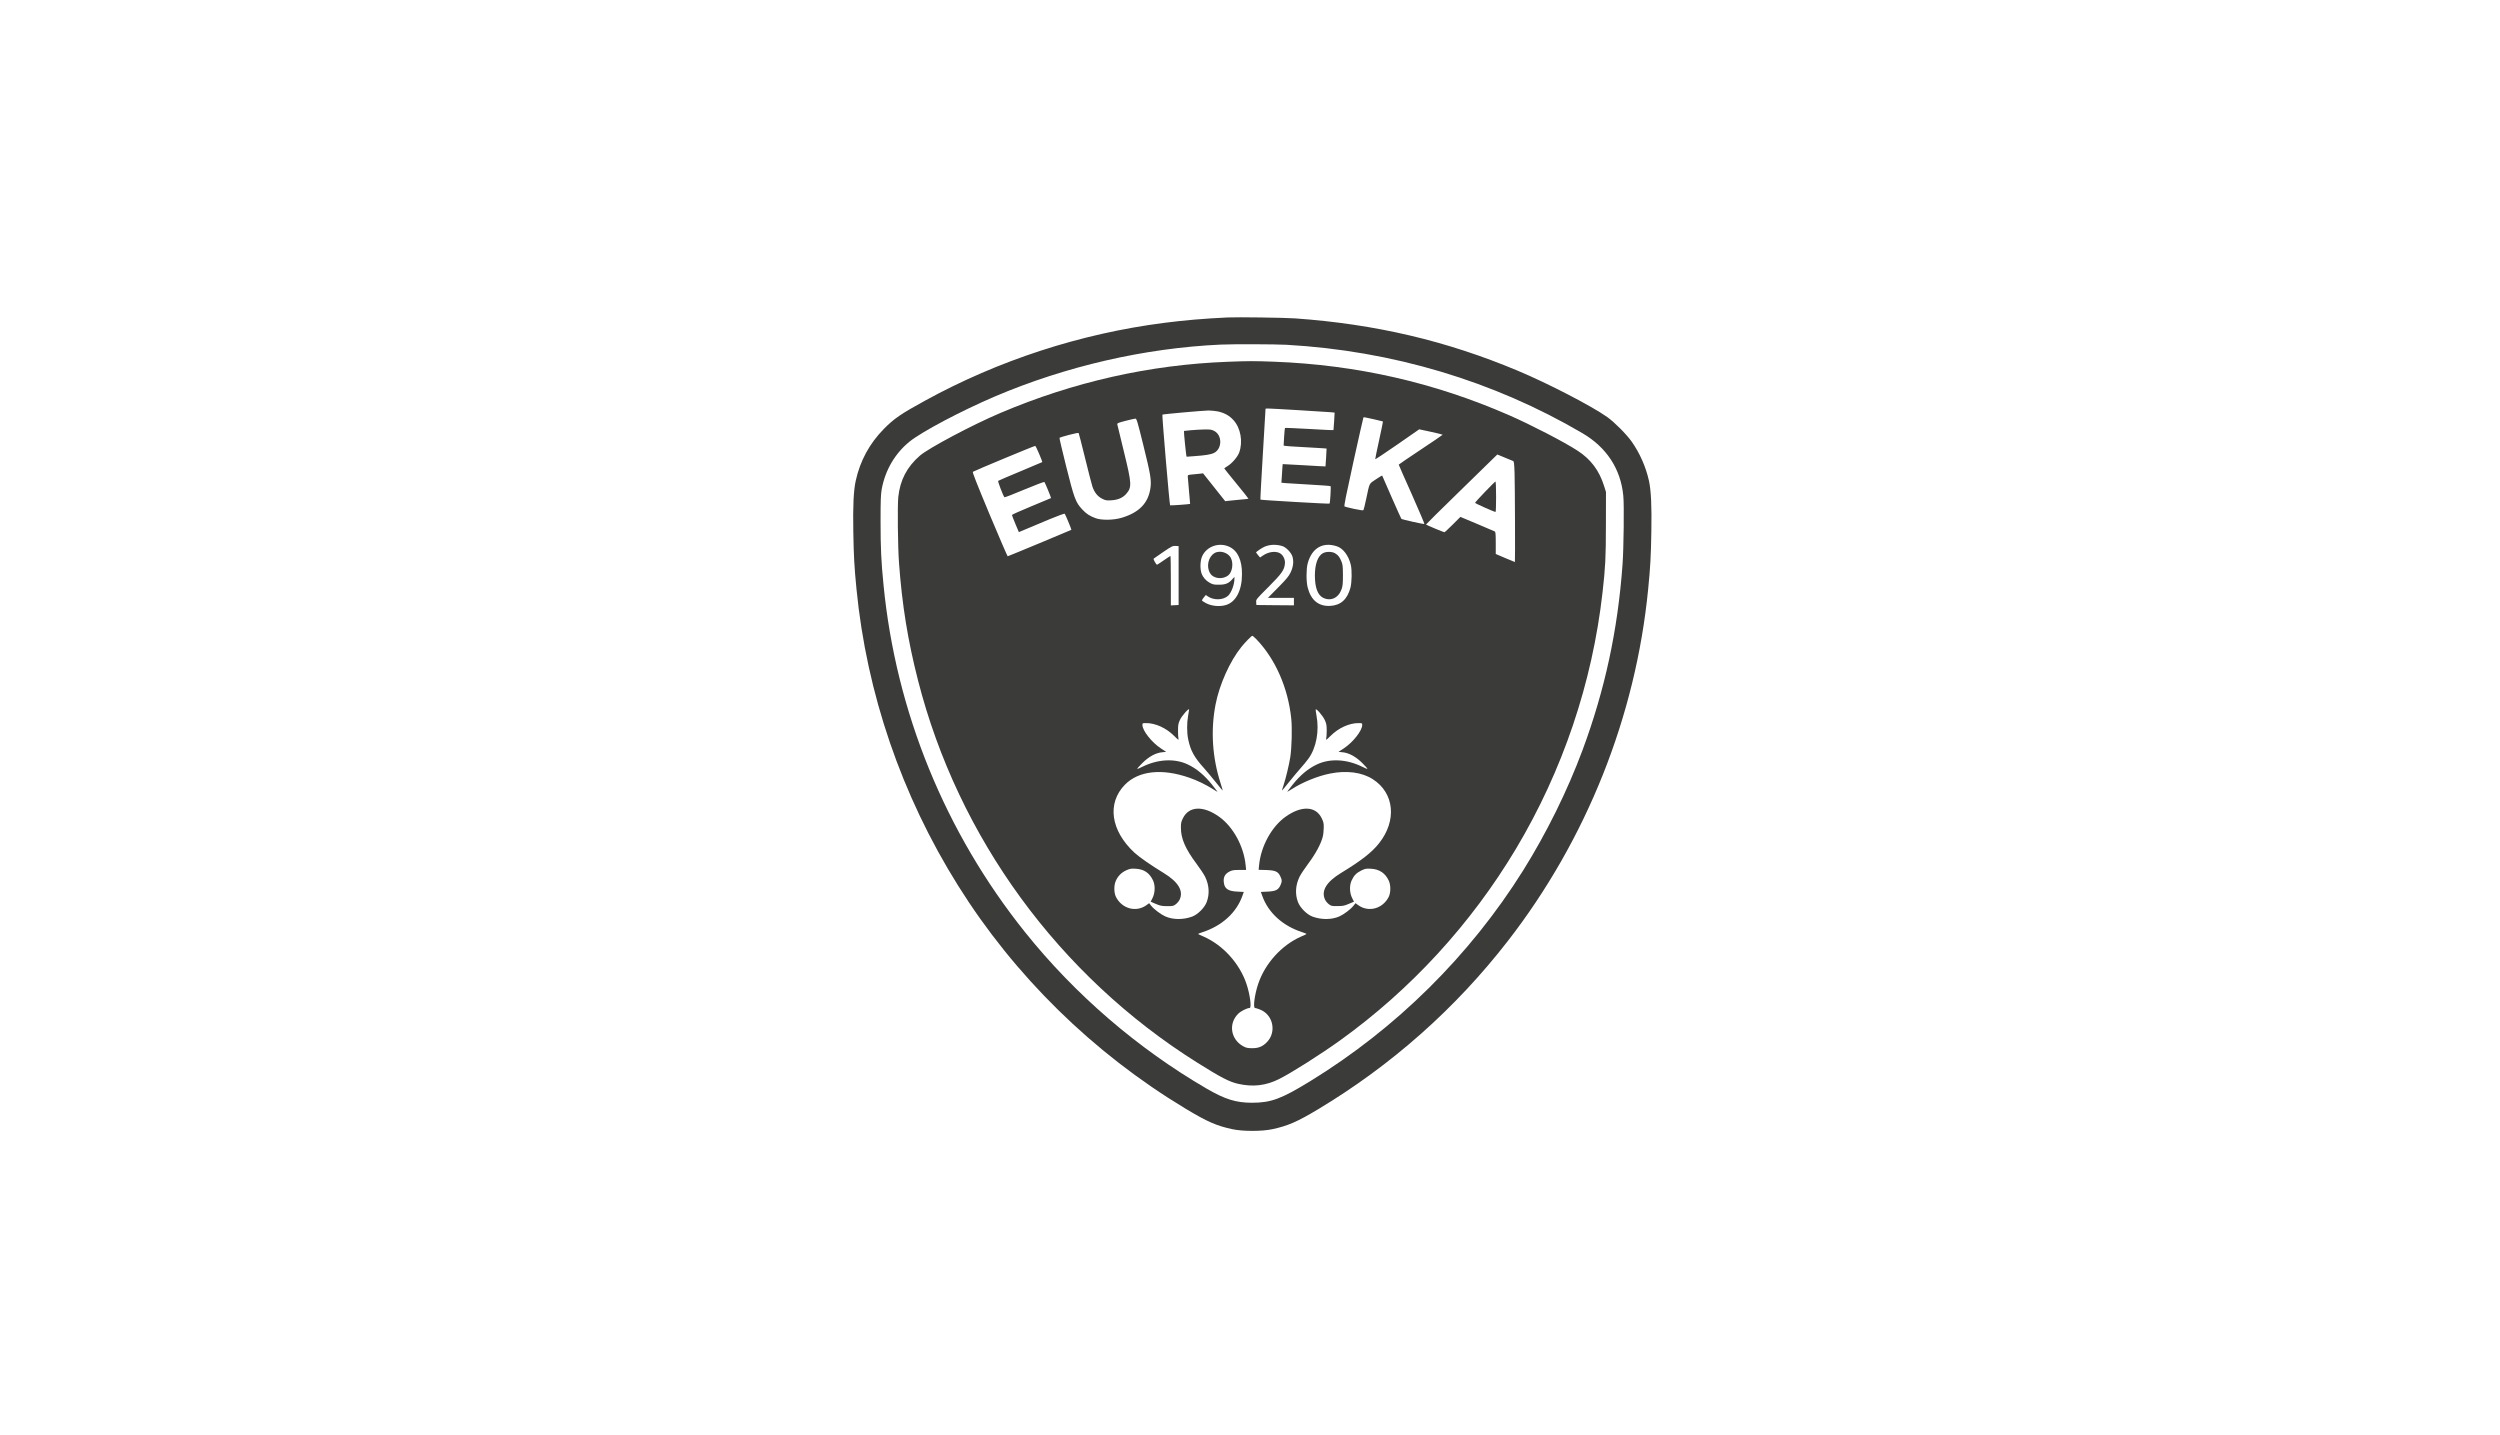
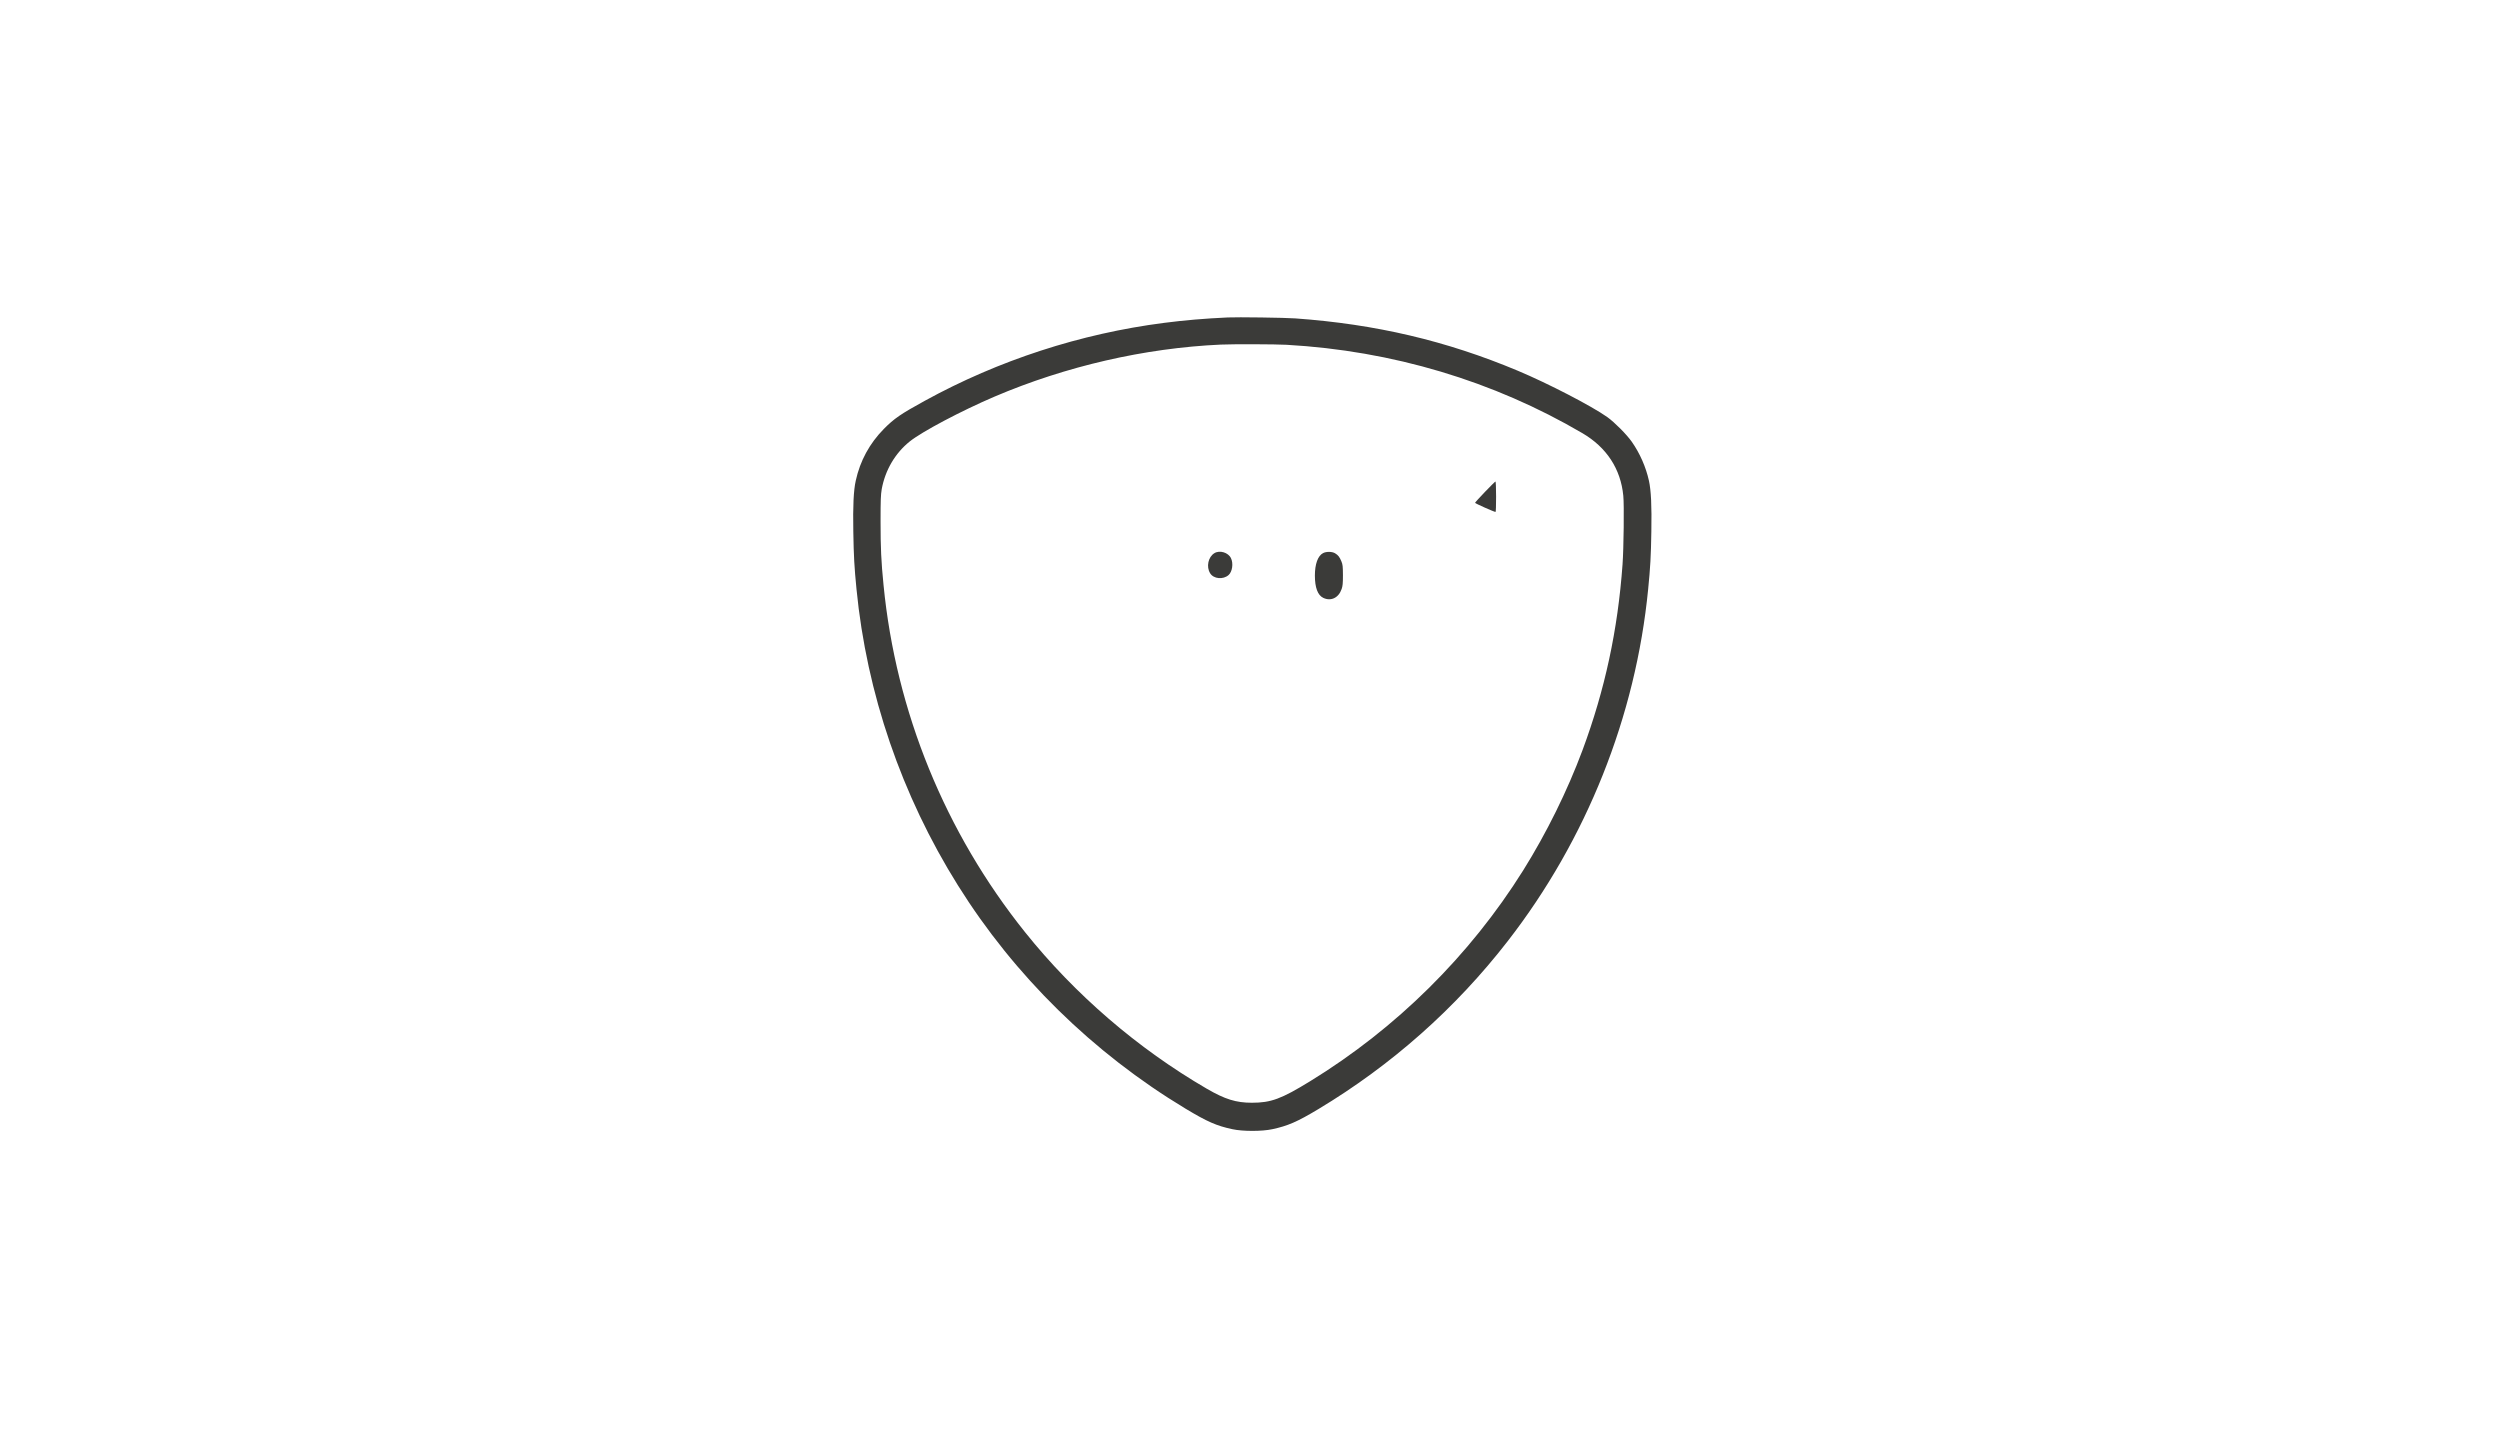
<svg xmlns="http://www.w3.org/2000/svg" width="176" height="101" viewBox="0 0 176 101" fill="none">
  <path d="M86.427 22.349C84.779 22.425 83.399 22.544 81.952 22.73C76.068 23.487 70.298 25.364 65.11 28.213C63.415 29.142 62.944 29.466 62.22 30.2C61.216 31.22 60.549 32.444 60.245 33.84C60.092 34.526 60.04 35.617 60.073 37.423C60.102 39.176 60.145 39.924 60.297 41.472C61.016 48.814 63.467 55.98 67.433 62.321C71.417 68.696 76.944 74.122 83.451 78.043C84.994 78.972 85.646 79.258 86.764 79.496C87.483 79.654 88.85 79.654 89.568 79.496C90.659 79.263 91.32 78.977 92.805 78.086C97.961 74.989 102.474 70.992 106.144 66.256C111.695 59.105 115.155 50.429 116.031 41.472C116.184 39.919 116.227 39.176 116.255 37.423C116.288 35.617 116.236 34.526 116.084 33.84C115.874 32.882 115.441 31.901 114.879 31.101C114.513 30.581 113.661 29.724 113.151 29.361C112.056 28.585 108.986 26.994 106.849 26.098C101.812 23.987 96.838 22.82 91.187 22.415C90.492 22.363 87.093 22.315 86.427 22.349ZM90.568 24.273C98.023 24.692 105.144 26.822 111.409 30.5C113.104 31.496 114.099 33.011 114.28 34.898C114.346 35.536 114.308 38.609 114.227 39.733C113.894 44.355 112.985 48.566 111.409 52.812C110.347 55.665 108.876 58.648 107.225 61.287C103.473 67.276 98.294 72.402 92.234 76.118C90.192 77.371 89.478 77.633 88.131 77.633C87.017 77.633 86.241 77.391 84.951 76.642C80.086 73.812 75.678 70.015 72.165 65.627C66.538 58.6 63.072 50.105 62.201 41.187C62.034 39.519 61.992 38.561 61.992 36.708C61.992 35.203 62.006 34.845 62.072 34.445C62.315 33.102 63.015 31.906 64.048 31.077C64.919 30.381 67.675 28.923 70.003 27.927C75.025 25.784 80.581 24.502 85.951 24.259C86.75 24.221 89.825 24.23 90.568 24.273Z" fill="#3B3B39" />
-   <path d="M86.431 25.469C80.952 25.674 75.578 26.884 70.432 29.071C68.475 29.9 65.371 31.548 64.762 32.077C63.853 32.863 63.363 33.802 63.239 34.993C63.177 35.608 63.206 38.504 63.291 39.638C63.505 42.587 63.91 45.084 64.624 47.88C67.452 58.976 74.554 68.7 84.284 74.808C85.955 75.856 86.522 76.152 87.155 76.299C88.198 76.538 89.126 76.433 90.064 75.956C90.925 75.528 93.02 74.194 94.353 73.236C99.337 69.648 103.564 65.041 106.725 59.753C110.014 54.245 112.099 48.076 112.818 41.711C113.018 39.953 113.056 39.238 113.056 36.922L113.061 34.636L112.928 34.216C112.585 33.121 111.995 32.334 111.062 31.729C110.129 31.119 107.801 29.914 106.235 29.228C100.97 26.927 95.505 25.683 89.688 25.464C88.321 25.412 87.864 25.412 86.431 25.469ZM91.33 28.871C92.444 28.938 93.491 29.004 93.658 29.018L93.957 29.047L93.924 29.647C93.905 29.981 93.881 30.262 93.877 30.276C93.867 30.291 93.105 30.257 92.177 30.2C91.254 30.148 90.482 30.114 90.468 30.129C90.449 30.143 90.421 30.429 90.401 30.762L90.368 31.367L90.482 31.391C90.54 31.405 91.044 31.439 91.592 31.467C92.144 31.496 92.772 31.529 92.991 31.548L93.391 31.577L93.358 32.201C93.339 32.539 93.32 32.825 93.315 32.835C93.305 32.84 92.629 32.806 91.806 32.754C90.982 32.706 90.306 32.668 90.302 32.673C90.297 32.678 90.273 32.973 90.254 33.335L90.211 33.983L90.497 34.011C90.654 34.026 91.425 34.073 92.21 34.116C92.996 34.159 93.653 34.207 93.672 34.226C93.71 34.259 93.643 35.412 93.6 35.455C93.567 35.484 88.769 35.207 88.735 35.174C88.721 35.164 88.797 33.74 88.902 32.011C89.007 30.286 89.092 28.842 89.092 28.809C89.092 28.737 88.969 28.733 91.33 28.871ZM85.722 28.961C86.189 29.061 86.541 29.252 86.831 29.571C87.345 30.129 87.517 31.105 87.236 31.867C87.117 32.182 86.712 32.644 86.393 32.83C86.284 32.897 86.189 32.963 86.189 32.978C86.189 32.992 86.574 33.473 87.05 34.05C87.522 34.626 87.902 35.102 87.893 35.112C87.883 35.122 87.602 35.15 87.26 35.179C86.922 35.207 86.555 35.245 86.45 35.26L86.255 35.284L85.475 34.302L84.694 33.321L84.522 33.344C84.432 33.359 84.189 33.383 83.989 33.397C83.647 33.425 83.618 33.44 83.618 33.53C83.623 33.587 83.661 34.05 83.704 34.55C83.751 35.055 83.789 35.469 83.785 35.474C83.77 35.498 82.395 35.598 82.376 35.574C82.333 35.531 81.795 29.223 81.833 29.19C81.866 29.157 84.632 28.909 85.07 28.899C85.255 28.899 85.546 28.928 85.722 28.961ZM96.714 29.514C97.061 29.595 97.352 29.666 97.361 29.671C97.366 29.681 97.247 30.276 97.09 30.991C96.933 31.706 96.809 32.311 96.814 32.33C96.823 32.349 97.523 31.882 98.37 31.296L99.913 30.224L100.736 30.4C101.193 30.5 101.565 30.591 101.565 30.605C101.565 30.619 100.865 31.096 100.017 31.658C99.17 32.22 98.47 32.697 98.47 32.711C98.47 32.73 98.885 33.673 99.394 34.807C99.898 35.946 100.298 36.88 100.275 36.889C100.222 36.913 98.694 36.57 98.656 36.527C98.637 36.508 98.328 35.817 97.966 34.993C97.609 34.169 97.309 33.487 97.304 33.478C97.294 33.468 97.095 33.592 96.857 33.749C96.366 34.078 96.428 33.959 96.181 35.122C96.095 35.522 96.009 35.874 95.99 35.903C95.966 35.946 95.805 35.927 95.333 35.827C94.99 35.751 94.686 35.674 94.653 35.655C94.61 35.627 94.767 34.845 95.276 32.53C95.652 30.834 95.966 29.428 95.981 29.404C96.009 29.357 96.014 29.357 96.714 29.514ZM80.49 31.339C80.986 33.34 81.062 33.788 81 34.288C80.867 35.393 80.224 36.074 78.967 36.451C78.396 36.622 77.553 36.637 77.125 36.479C76.701 36.322 76.473 36.17 76.177 35.85C75.725 35.364 75.621 35.079 75.064 32.858C74.792 31.767 74.578 30.858 74.588 30.829C74.611 30.772 75.897 30.438 75.935 30.481C75.949 30.495 76.154 31.286 76.387 32.239C76.62 33.187 76.853 34.097 76.906 34.255C77.049 34.674 77.277 34.955 77.596 35.112C77.834 35.231 77.896 35.241 78.229 35.222C78.701 35.193 79.038 35.05 79.281 34.774C79.691 34.307 79.681 34.073 79.124 31.801C78.877 30.791 78.667 29.924 78.658 29.876C78.643 29.795 78.719 29.762 79.238 29.628C79.567 29.543 79.876 29.471 79.929 29.471C80.019 29.466 80.067 29.628 80.49 31.339ZM73.159 31.958C73.293 32.268 73.388 32.525 73.378 32.53C73.369 32.539 72.674 32.835 71.836 33.182C70.998 33.53 70.294 33.83 70.27 33.854C70.232 33.888 70.627 34.917 70.713 35.007C70.732 35.026 71.365 34.783 72.117 34.464C72.874 34.15 73.507 33.907 73.526 33.931C73.574 33.983 74.011 35.05 73.993 35.064C73.983 35.069 73.364 35.331 72.612 35.641C71.86 35.951 71.241 36.227 71.241 36.255C71.241 36.279 71.35 36.565 71.484 36.884L71.727 37.461L72.331 37.208C72.66 37.07 73.378 36.77 73.921 36.541C74.469 36.313 74.93 36.146 74.954 36.165C75.007 36.222 75.444 37.28 75.425 37.299C75.382 37.327 70.979 39.162 70.941 39.162C70.922 39.162 70.346 37.833 69.665 36.208C68.747 34.002 68.447 33.244 68.49 33.216C68.618 33.13 72.836 31.377 72.879 31.391C72.907 31.396 73.031 31.653 73.159 31.958ZM106.52 32.454C106.582 32.473 106.601 32.601 106.625 33.292C106.653 34.054 106.672 39.567 106.649 39.567C106.639 39.567 106.334 39.438 105.968 39.286L105.301 39V38.228C105.301 37.594 105.287 37.447 105.23 37.413C105.192 37.389 104.63 37.151 103.983 36.88L102.812 36.389L102.269 36.932C101.974 37.227 101.712 37.47 101.684 37.47C101.636 37.47 100.422 36.965 100.389 36.927C100.379 36.918 101.507 35.803 102.893 34.455L105.411 31.996L105.93 32.211C106.211 32.334 106.477 32.439 106.52 32.454ZM86.555 38.499C87.136 38.776 87.441 39.438 87.436 40.424C87.436 41.572 87.003 42.392 86.293 42.597C85.874 42.721 85.322 42.673 84.932 42.478C84.76 42.392 84.618 42.297 84.618 42.268C84.618 42.235 84.68 42.139 84.756 42.049L84.889 41.887L85.027 41.982C85.451 42.278 86.122 42.254 86.465 41.934C86.688 41.725 86.903 41.148 86.903 40.753V40.61L86.75 40.782C86.498 41.072 86.274 41.163 85.808 41.163C85.446 41.163 85.375 41.148 85.151 41.02C84.908 40.891 84.689 40.639 84.599 40.4C84.465 40.048 84.489 39.433 84.651 39.119C84.989 38.442 85.846 38.161 86.555 38.499ZM90.259 38.438C90.535 38.514 90.911 38.909 90.992 39.195C91.092 39.543 91.039 39.929 90.854 40.31C90.725 40.577 90.559 40.777 89.978 41.363L89.259 42.092H90.178H91.092V42.354V42.616L89.773 42.606L88.45 42.592L88.436 42.397C88.421 42.201 88.421 42.201 89.297 41.325C90.24 40.381 90.421 40.124 90.459 39.672C90.487 39.376 90.325 39.062 90.092 38.938C89.778 38.776 89.288 38.847 88.897 39.119L88.707 39.248L88.569 39.086C88.493 38.995 88.431 38.909 88.426 38.895C88.426 38.847 88.84 38.566 89.031 38.485C89.411 38.328 89.826 38.314 90.259 38.438ZM94.11 38.457C94.553 38.599 94.938 39.109 95.095 39.757C95.186 40.129 95.171 40.996 95.071 41.377C94.853 42.192 94.391 42.611 93.658 42.654C92.839 42.702 92.296 42.263 92.063 41.372C91.953 40.963 91.953 40.076 92.058 39.676C92.344 38.59 93.115 38.133 94.11 38.457ZM82.975 40.52V42.592L82.704 42.606L82.428 42.621V40.877C82.428 39.919 82.414 39.138 82.399 39.138C82.385 39.138 82.176 39.276 81.928 39.448C81.685 39.619 81.471 39.757 81.457 39.757C81.395 39.757 81.176 39.371 81.219 39.328C81.243 39.305 81.552 39.09 81.904 38.852C82.504 38.447 82.561 38.423 82.761 38.433L82.975 38.447V40.52ZM88.454 45.008C89.792 46.403 90.682 48.433 90.906 50.606C90.973 51.287 90.939 52.635 90.835 53.312C90.744 53.874 90.525 54.784 90.359 55.289C90.292 55.484 90.244 55.651 90.254 55.656C90.259 55.66 90.482 55.394 90.744 55.06C91.011 54.727 91.382 54.284 91.568 54.074C91.758 53.864 92.01 53.559 92.125 53.393C92.668 52.64 92.886 51.449 92.682 50.382C92.644 50.167 92.615 49.972 92.625 49.948C92.658 49.848 93.11 50.372 93.253 50.667C93.382 50.944 93.396 51.025 93.401 51.43C93.401 51.678 93.382 51.944 93.362 52.016C93.334 52.125 93.382 52.092 93.677 51.801C94.224 51.254 94.981 50.906 95.633 50.906C95.895 50.906 95.9 50.91 95.9 51.039C95.9 51.439 95.243 52.268 94.595 52.692L94.229 52.931L94.514 52.959C94.972 53.002 95.462 53.274 95.914 53.726C96.124 53.936 96.281 54.112 96.266 54.126C96.252 54.141 96.095 54.079 95.919 53.988C94.833 53.445 93.639 53.378 92.72 53.812C92.091 54.107 91.549 54.56 90.997 55.246C90.787 55.508 90.616 55.732 90.616 55.742C90.616 55.756 90.758 55.67 90.939 55.556C91.682 55.075 92.763 54.631 93.629 54.46C94.795 54.222 95.89 54.365 96.652 54.86C98.166 55.837 98.351 57.771 97.085 59.367C96.571 60.015 95.838 60.587 94.405 61.459C93.382 62.083 93.001 62.712 93.277 63.322C93.324 63.431 93.448 63.579 93.548 63.655C93.715 63.784 93.753 63.793 94.157 63.788C94.534 63.788 94.638 63.769 94.957 63.631L95.319 63.479L95.195 63.231C95.01 62.874 94.99 62.35 95.148 61.997C95.319 61.63 95.486 61.459 95.828 61.287C96.104 61.154 96.166 61.139 96.504 61.158C97.104 61.187 97.528 61.468 97.771 62.002C97.918 62.316 97.913 62.855 97.761 63.15C97.337 63.979 96.347 64.246 95.624 63.727L95.428 63.584L95.281 63.769C95.091 64.008 94.61 64.374 94.296 64.513C93.753 64.755 93.025 64.76 92.396 64.527C92.001 64.379 91.53 63.907 91.377 63.507C91.163 62.94 91.201 62.316 91.487 61.725C91.573 61.554 91.849 61.135 92.106 60.792C92.601 60.134 92.991 59.415 93.115 58.934C93.158 58.776 93.191 58.481 93.191 58.271C93.196 57.947 93.172 57.857 93.043 57.595C92.625 56.742 91.611 56.704 90.497 57.504C89.521 58.2 88.769 59.577 88.64 60.901L88.607 61.235L89.145 61.249C89.787 61.273 89.973 61.354 90.135 61.692C90.259 61.94 90.259 62.069 90.144 62.321C89.992 62.65 89.816 62.74 89.249 62.769L88.764 62.793L88.859 63.055C89.278 64.251 90.297 65.18 91.677 65.627C91.858 65.685 91.992 65.742 91.977 65.756C91.963 65.77 91.796 65.851 91.601 65.932C90.23 66.533 89.059 67.824 88.573 69.277C88.326 70.015 88.202 70.963 88.355 70.963C88.393 70.963 88.54 71.006 88.683 71.064C89.621 71.411 89.892 72.641 89.197 73.36C88.897 73.674 88.607 73.793 88.164 73.793C87.845 73.793 87.745 73.774 87.545 73.67C86.641 73.193 86.455 72.059 87.179 71.359C87.364 71.178 87.793 70.963 87.974 70.963C88.126 70.963 88.002 70.015 87.755 69.277C87.269 67.824 86.098 66.533 84.727 65.932C84.532 65.851 84.365 65.77 84.351 65.756C84.337 65.742 84.47 65.685 84.651 65.627C86.031 65.18 87.05 64.251 87.469 63.055L87.564 62.793L87.103 62.769C86.427 62.736 86.184 62.554 86.15 62.054C86.127 61.725 86.255 61.511 86.569 61.349C86.746 61.263 86.855 61.244 87.25 61.244H87.726L87.693 60.906C87.56 59.572 86.812 58.2 85.827 57.499C84.718 56.704 83.704 56.742 83.28 57.6C83.151 57.862 83.132 57.947 83.137 58.295C83.137 59.038 83.456 59.767 84.222 60.792C84.48 61.135 84.756 61.554 84.841 61.725C85.127 62.316 85.165 62.94 84.951 63.507C84.799 63.907 84.327 64.379 83.932 64.527C83.304 64.76 82.576 64.755 82.033 64.513C81.719 64.374 81.238 64.008 81.047 63.769L80.9 63.584L80.705 63.727C79.981 64.246 78.991 63.979 78.567 63.15C78.415 62.855 78.41 62.316 78.558 62.002C78.705 61.668 78.962 61.416 79.291 61.268C79.553 61.154 79.629 61.139 79.948 61.158C80.547 61.192 80.928 61.454 81.181 61.997C81.338 62.35 81.319 62.874 81.133 63.231L81.009 63.479L81.371 63.636C81.695 63.774 81.79 63.788 82.171 63.793C82.576 63.793 82.614 63.784 82.78 63.655C82.88 63.579 83.004 63.431 83.052 63.322C83.328 62.712 82.947 62.083 81.923 61.459C81.009 60.901 80.21 60.344 79.862 60.025C78.191 58.476 77.92 56.551 79.191 55.246C80.157 54.26 81.804 54.079 83.728 54.751C84.275 54.936 84.922 55.255 85.394 55.556C85.57 55.67 85.713 55.756 85.713 55.742C85.713 55.732 85.541 55.508 85.332 55.246C84.779 54.56 84.237 54.107 83.609 53.812C82.69 53.378 81.495 53.445 80.409 53.988C80.233 54.079 80.076 54.141 80.062 54.126C80.048 54.112 80.205 53.936 80.414 53.726C80.867 53.274 81.357 53.002 81.814 52.959L82.099 52.931L81.733 52.692C81.085 52.268 80.428 51.439 80.428 51.039C80.428 50.91 80.433 50.906 80.695 50.906C81.347 50.906 82.104 51.254 82.652 51.801C82.947 52.092 82.994 52.125 82.966 52.016C82.947 51.944 82.928 51.678 82.933 51.43C82.933 51.039 82.951 50.939 83.066 50.687C83.194 50.396 83.713 49.815 83.713 49.953C83.713 49.991 83.68 50.191 83.642 50.396C83.551 50.882 83.551 51.578 83.647 52.04C83.808 52.831 84.07 53.312 84.76 54.074C84.946 54.284 85.317 54.727 85.584 55.06C85.846 55.394 86.07 55.66 86.079 55.656C86.084 55.646 86.017 55.417 85.931 55.146C85.346 53.336 85.222 51.42 85.575 49.596C85.846 48.195 86.584 46.546 87.393 45.546C87.669 45.203 88.107 44.76 88.164 44.76C88.193 44.76 88.321 44.874 88.454 45.008Z" fill="#3B3B39" />
-   <path d="M83.856 30.286C83.58 30.314 83.351 30.333 83.351 30.338C83.328 30.372 83.508 32.158 83.537 32.153C83.556 32.148 83.789 32.13 84.061 32.115C84.86 32.058 85.241 31.996 85.46 31.891C86.046 31.605 86.06 30.638 85.479 30.338C85.298 30.243 85.203 30.229 84.813 30.233C84.56 30.238 84.132 30.262 83.856 30.286Z" fill="#3B3B39" />
  <path d="M104.549 34.621C104.164 35.022 103.849 35.369 103.845 35.398C103.84 35.441 105.192 36.041 105.287 36.041C105.311 36.041 105.325 35.56 105.325 34.969C105.325 34.378 105.306 33.897 105.282 33.897C105.259 33.897 104.93 34.226 104.549 34.621Z" fill="#3B3B39" />
  <path d="M85.494 38.943C85.056 39.209 84.908 39.9 85.194 40.358C85.436 40.758 86.112 40.82 86.493 40.482C86.755 40.248 86.841 39.667 86.66 39.295C86.469 38.895 85.865 38.714 85.494 38.943Z" fill="#3B3B39" />
  <path d="M93.139 38.942C92.777 39.133 92.568 39.709 92.568 40.519C92.568 41.367 92.768 41.901 93.153 42.087C93.696 42.349 94.239 42.092 94.453 41.463C94.524 41.258 94.543 41.072 94.543 40.495C94.538 39.867 94.529 39.748 94.434 39.519C94.305 39.209 94.21 39.085 93.991 38.952C93.781 38.823 93.367 38.819 93.139 38.942Z" fill="#3B3B39" />
</svg>